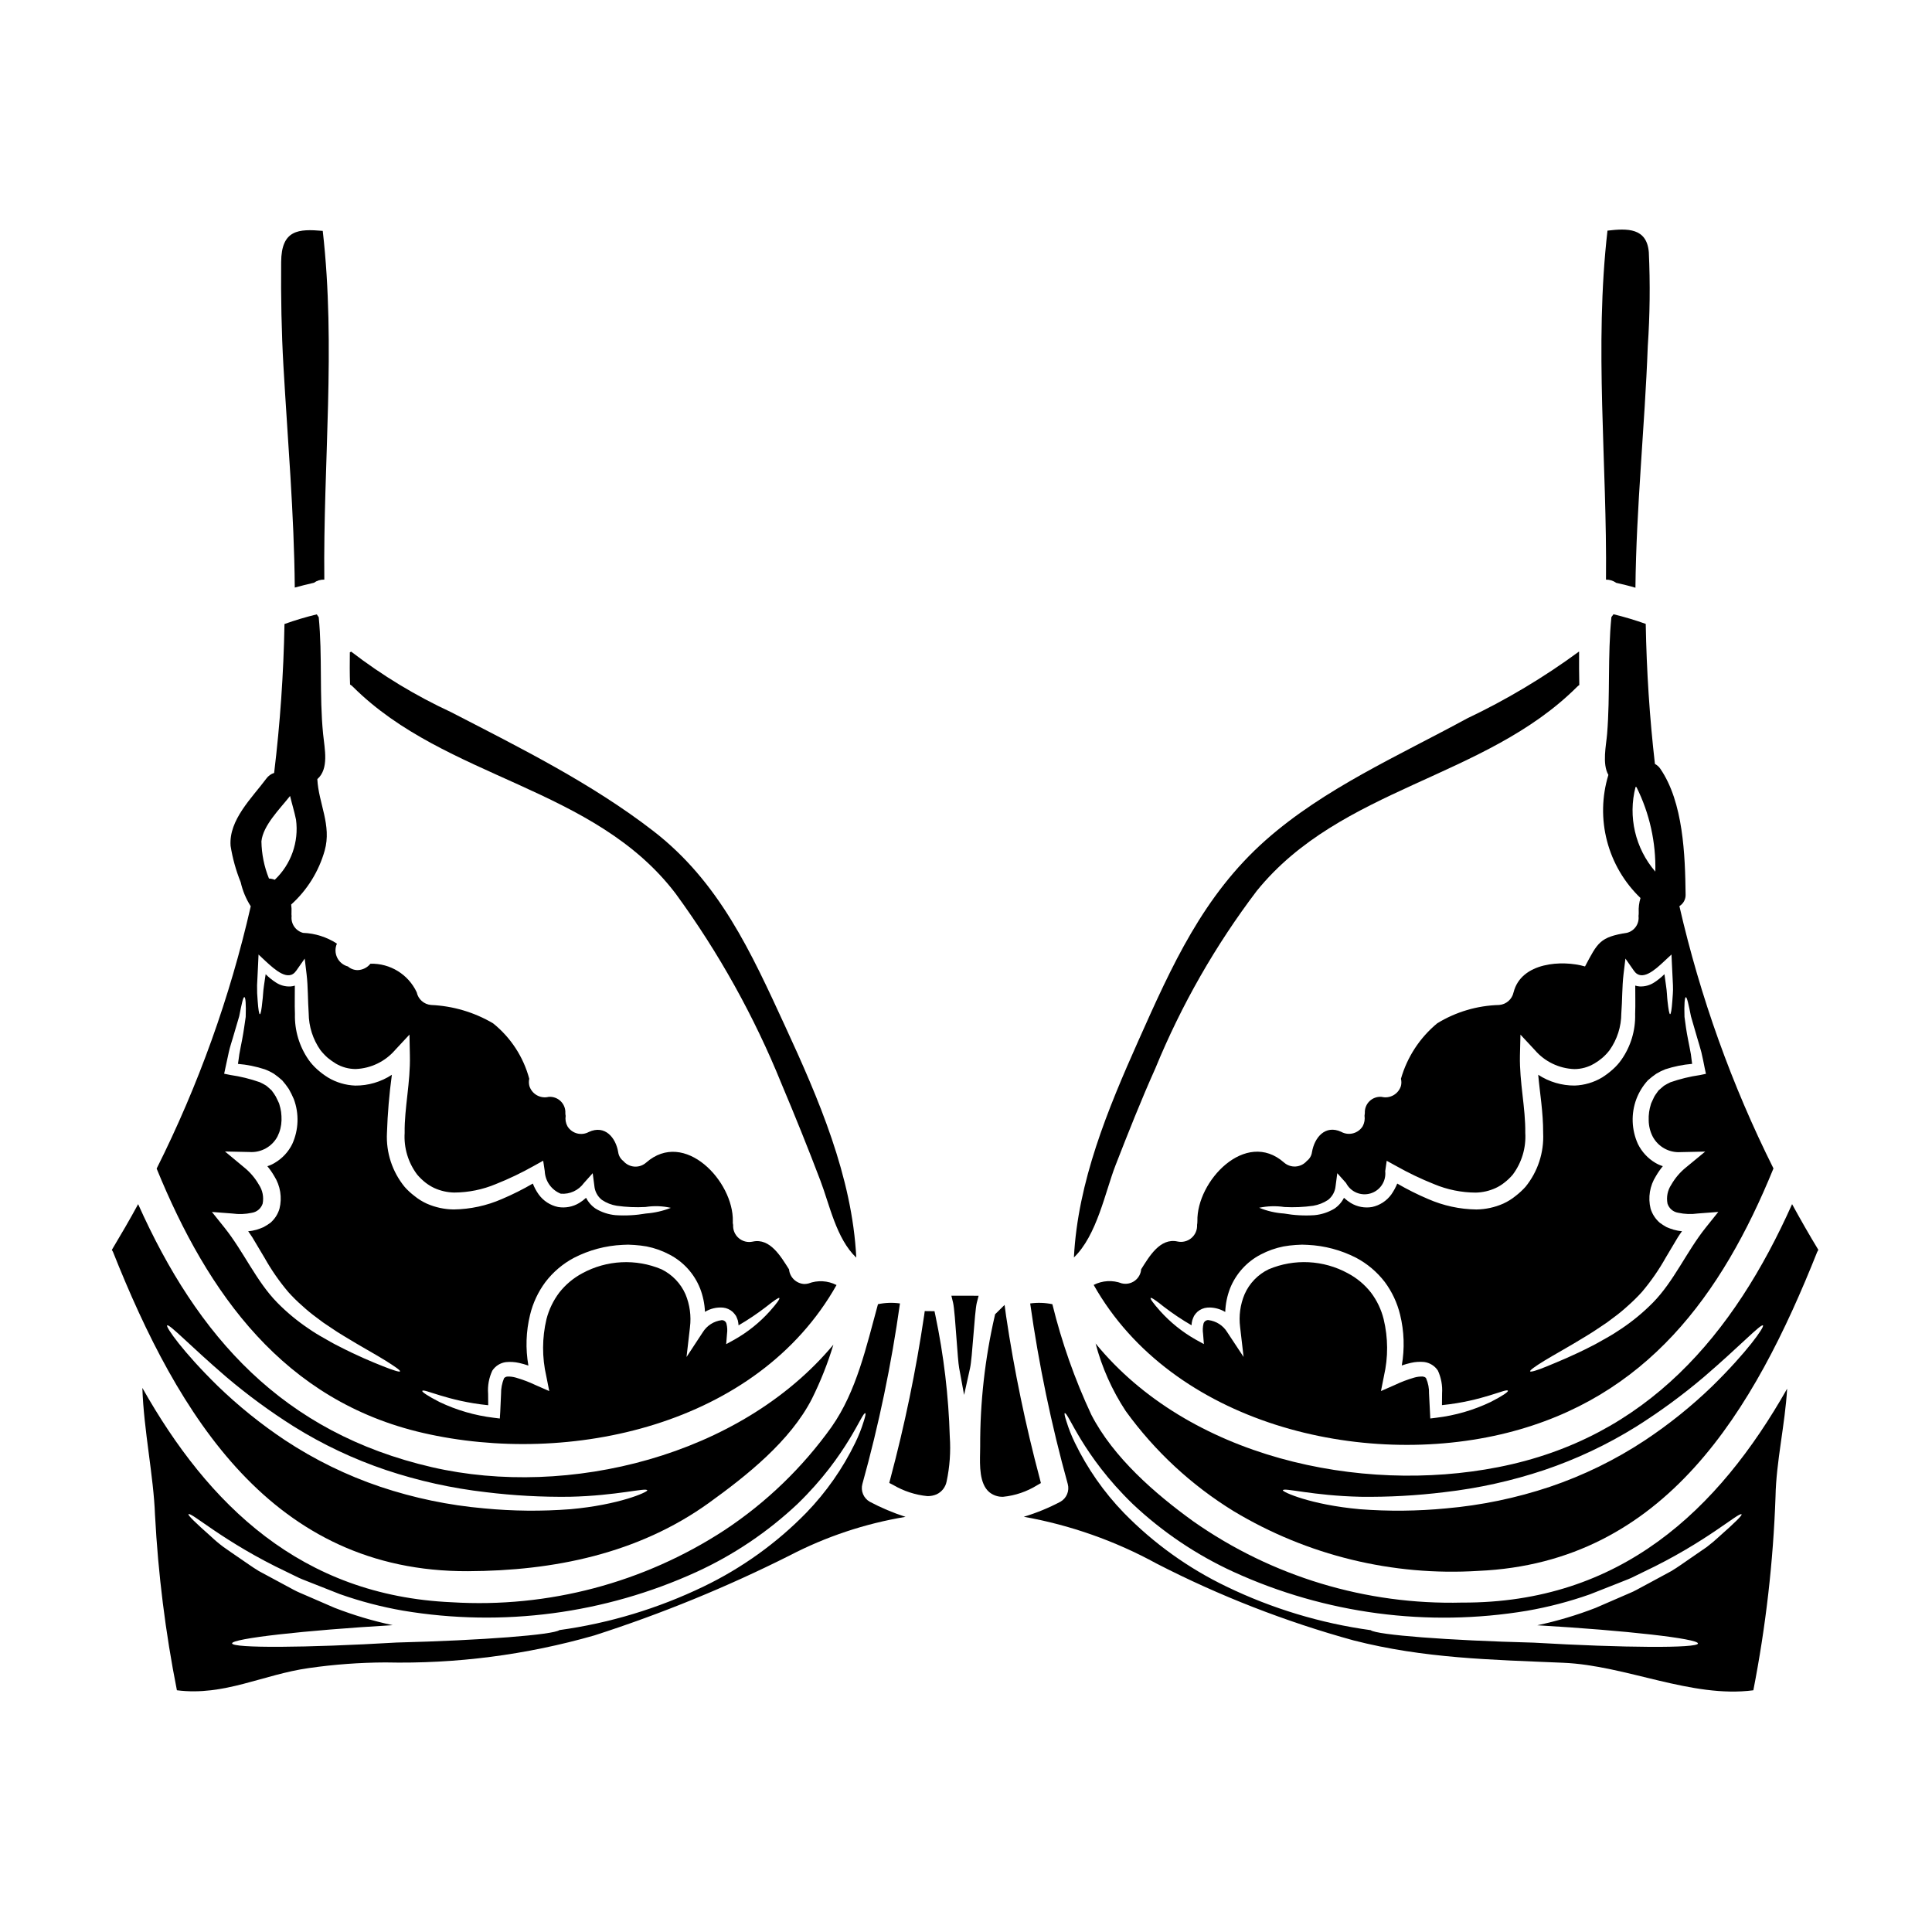
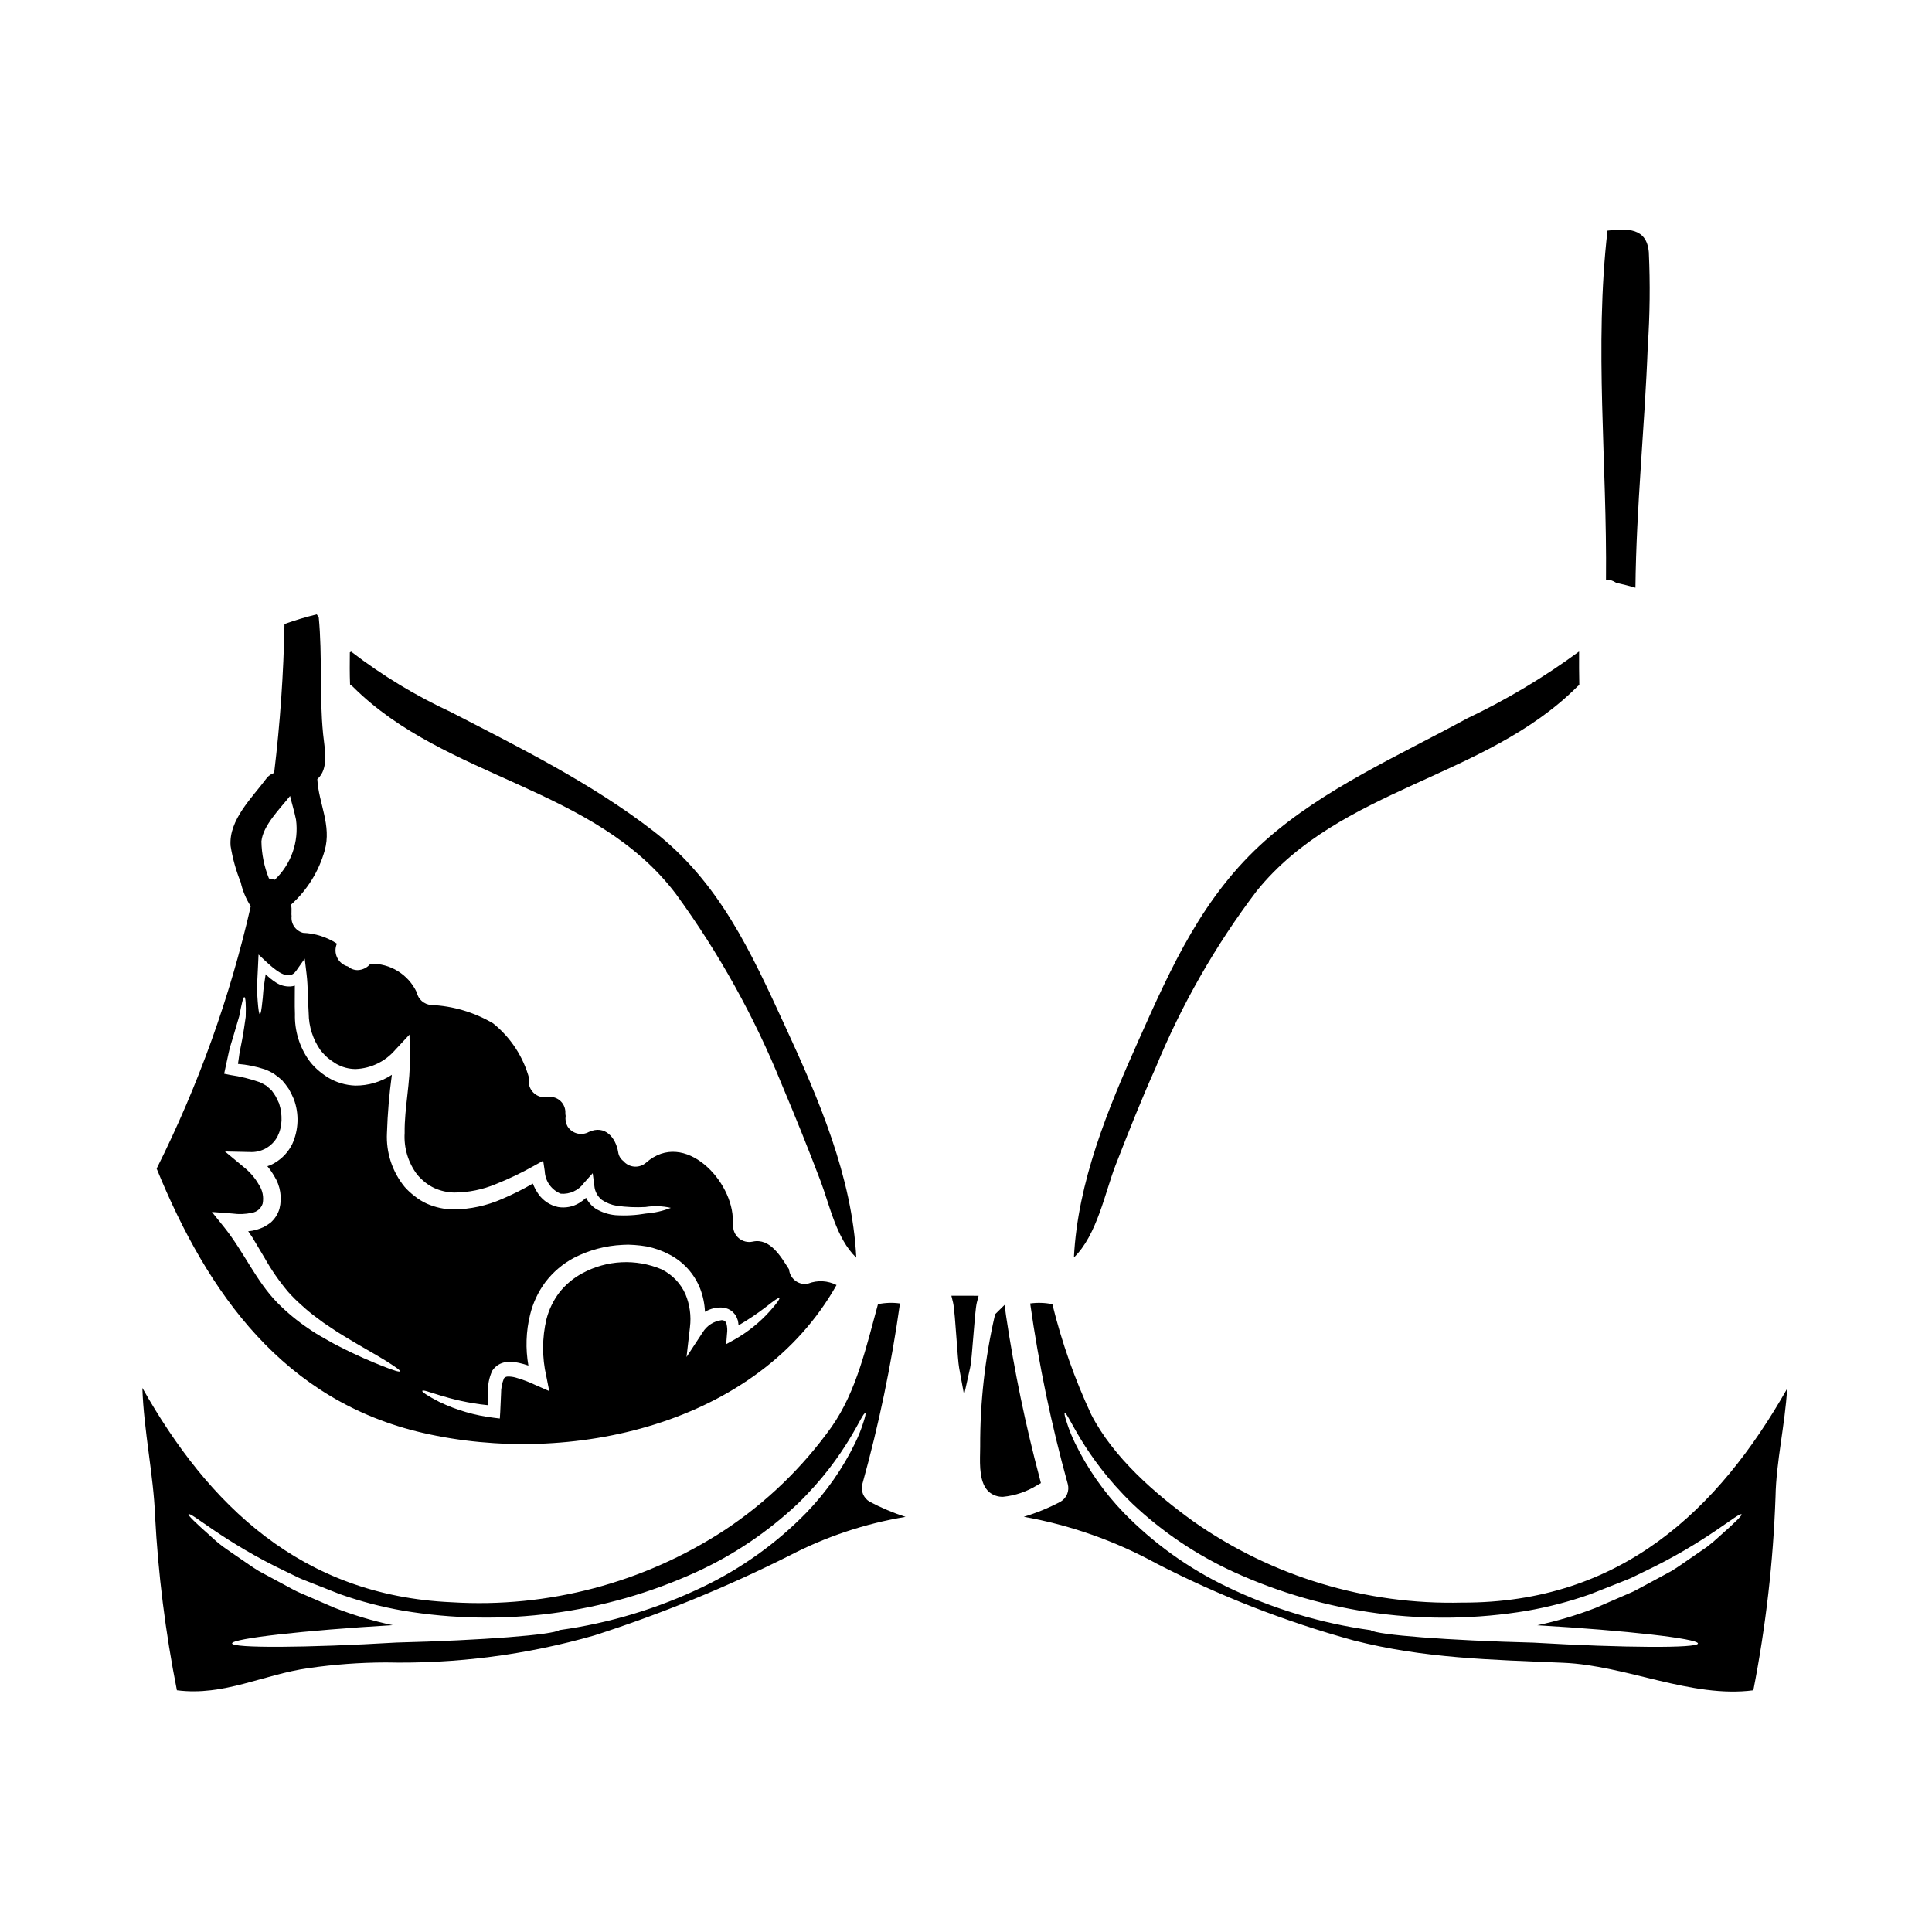
<svg xmlns="http://www.w3.org/2000/svg" fill="#000000" width="800px" height="800px" version="1.1" viewBox="144 144 512 512">
  <g>
-     <path d="m222.12 299.71c1.691-0.469 3.387-0.887 5.074-1.273 0.801-0.574 1.77-0.867 2.754-0.832-0.336-30.844 3.106-61.684-0.418-92.418-6.375-0.555-10.98-0.363-11.02 8.293-0.082 9.211 0.082 18.418 0.609 27.598 1.117 19.555 2.836 39.055 3 58.633z" />
    <path d="m237.57 326.04c24.629 24.516 63.961 26.348 85.566 54.887v0.004c11.355 15.559 20.754 32.457 27.984 50.312 3.578 8.484 7.019 17.004 10.293 25.629 2.441 6.379 4.215 15.395 9.512 20.418-1.082-21.496-9.984-42.117-18.918-61.465-8.984-19.5-17.391-38.082-34.863-51.59-16.281-12.594-35.223-22.023-53.504-31.453l0.004-0.004c-9.43-4.359-18.34-9.754-26.574-16.086-0.113 0.078-0.234 0.141-0.359 0.195-0.027 2.828-0.055 5.66 0.059 8.516 0.297 0.172 0.566 0.387 0.801 0.637z" />
-     <path d="m545.11 406.97c-0.387 1.848-1.945 3.215-3.828 3.359-5.797 0.152-11.449 1.824-16.395 4.852-4.617 3.816-7.969 8.941-9.621 14.699 0.152 0.621 0.152 1.27 0 1.887-0.664 2.176-2.91 3.453-5.117 2.914-1.18-0.105-2.348 0.309-3.203 1.129-0.852 0.82-1.309 1.973-1.25 3.156-0.012 0.242-0.039 0.48-0.082 0.719 0.141 0.945-0.027 1.91-0.473 2.758-1.195 1.945-3.715 2.609-5.715 1.5-4.215-1.945-7.086 1.496-7.738 5.379-0.125 0.926-0.613 1.766-1.359 2.332-0.746 0.867-1.809 1.398-2.949 1.477-1.141 0.078-2.266-0.305-3.121-1.066-10.152-8.93-23.188 4.969-22.938 15.562l-0.004 0.004c0.004 0.324-0.023 0.648-0.082 0.965 0.074 1.336-0.48 2.629-1.5 3.492-1.016 0.867-2.383 1.207-3.688 0.922-4.633-1.027-7.516 4.019-9.625 7.348-0.094 1.223-0.719 2.344-1.711 3.066-0.996 0.719-2.254 0.969-3.445 0.676-2.426-0.918-5.125-0.766-7.434 0.418 20.773 36.805 71.09 48.871 109.59 39.191 36.859-9.293 56.801-36.305 70.562-70.062-11.047-22.094-19.414-45.434-24.93-69.512 1.074-0.66 1.703-1.852 1.645-3.109-0.129-10.41-0.605-24.402-6.691-33.281v-0.004c-0.367-0.543-0.863-0.988-1.441-1.297-1.402-12.199-2.211-24.566-2.434-37.105-2.801-1-5.652-1.855-8.543-2.555-0.164 0.25-0.359 0.5-0.555 0.75-1.023 10.234-0.305 20.691-1.137 30.953-0.25 3.039-1.359 7.93 0.34 10.875l-0.004 0.004c-1.738 5.691-1.863 11.754-0.359 17.512s4.574 10.988 8.871 15.105c-0.379 1.238-0.539 2.531-0.473 3.824 0.008 0.316-0.008 0.629-0.055 0.941 0.25 2.019-1.027 3.918-2.996 4.441-7.266 1.137-7.82 2.606-11.18 8.93-6.004-1.746-16.906-1.16-18.93 6.852zm-6.047 108.56c-4.555 2.18-9.438 3.594-14.449 4.188l-1.574 0.195-0.082-1.691c-0.082-1.555-0.164-3.148-0.246-4.852h-0.004c0.051-1.418-0.219-2.832-0.785-4.133-0.219-0.281-0.414-0.363-0.941-0.445-0.73-0.016-1.461 0.078-2.164 0.277-1.781 0.512-3.516 1.168-5.188 1.969l-3.66 1.605 0.789-3.965h-0.004c1.152-4.977 1.125-10.156-0.082-15.117-0.633-2.543-1.773-4.93-3.356-7.019-1.66-2.117-3.75-3.863-6.133-5.117-6.461-3.527-14.18-3.914-20.965-1.055-2.852 1.371-5.121 3.719-6.391 6.617-1.156 2.75-1.562 5.754-1.184 8.711l0.918 7.902-4.328-6.547c-1.082-1.781-2.926-2.965-4.996-3.215-0.609-0.031-1.16 0.375-1.305 0.969-0.203 0.863-0.242 1.758-0.109 2.637l0.219 2.754-2.219-1.219c-3.508-1.992-6.672-4.539-9.371-7.539-1.832-2.055-2.691-3.273-2.527-3.469 0.164-0.191 1.445 0.664 3.543 2.363v-0.004c2.324 1.785 4.762 3.414 7.297 4.883 0.016-0.441 0.078-0.879 0.195-1.305 0.133-0.402 0.289-0.797 0.473-1.18 0.246-0.398 0.543-0.762 0.883-1.082 0.73-0.641 1.645-1.035 2.609-1.117 0.242-0.023 0.48-0.031 0.723-0.027 1.426 0.043 2.82 0.449 4.051 1.18 0.074-2.137 0.508-4.246 1.273-6.242 1.547-3.871 4.43-7.062 8.129-8.984 1.902-1 3.938-1.719 6.047-2.137 1.062-0.188 2.137-0.32 3.215-0.391l1.691-0.082 1.5 0.055c4.465 0.211 8.832 1.375 12.812 3.41 2.973 1.574 5.57 3.769 7.621 6.438 1.918 2.586 3.293 5.531 4.051 8.656 1.082 4.406 1.234 8.988 0.445 13.457 0.801-0.277 1.613-0.512 2.441-0.695 1.145-0.262 2.324-0.336 3.496-0.223 1.484 0.195 2.809 1.023 3.633 2.273 0.867 1.891 1.25 3.969 1.109 6.047 0 1.082-0.027 2.082-0.027 3.109 10.844-1.082 17.191-4.578 17.473-3.801 0.113 0.297-1.465 1.379-4.547 2.957zm51.703-107.26c0.305 0 0.719 1.832 1.359 5.078 0.473 1.574 1.023 3.523 1.664 5.742 0.332 1.18 0.746 2.387 1.078 3.715 0.332 1.332 0.609 2.828 0.918 4.352l0.305 1.418-1.605 0.332h-0.004c-2.66 0.383-5.281 1.023-7.82 1.91-0.582 0.273-1.148 0.578-1.691 0.918-0.5 0.395-0.945 0.832-1.445 1.246-0.359 0.555-0.789 1.027-1.137 1.664-0.246 0.582-0.691 1.414-0.832 1.801l-0.336 1.219-0.191 1.027v0.008c-0.105 0.73-0.141 1.473-0.109 2.215 0.02 1.484 0.379 2.949 1.055 4.273 1.438 2.715 4.336 4.332 7.402 4.133l6.519-0.141-5.117 4.215c-1.566 1.27-2.883 2.824-3.883 4.578-0.98 1.473-1.332 3.273-0.988 5.008 0.414 1.273 1.508 2.207 2.832 2.41 1.703 0.371 3.461 0.438 5.188 0.195l5.438-0.418-3.356 4.188c-5.074 6.352-8.402 14.199-14.004 19.887h-0.004c-2.512 2.543-5.273 4.828-8.238 6.824-1.391 0.945-2.754 1.801-4.078 2.527-1.324 0.723-2.578 1.496-3.828 2.106-4.938 2.555-9.012 4.188-11.809 5.352-2.793 1.164-4.414 1.609-4.551 1.363s1.219-1.25 3.797-2.828 6.465-3.688 11.066-6.519c1.18-0.691 2.332-1.473 3.578-2.301l0.004-0.004c1.281-0.812 2.523-1.691 3.715-2.633 1.297-0.949 2.535-1.969 3.719-3.055 1.316-1.156 2.566-2.391 3.742-3.688 2.398-2.832 4.516-5.887 6.328-9.125 1.051-1.746 2.106-3.523 3.188-5.352 0.332-0.527 0.719-1.082 1.109-1.637-0.754-0.051-1.496-0.184-2.219-0.395-0.645-0.191-1.273-0.426-1.887-0.691-0.613-0.344-1.207-0.723-1.773-1.141-1.152-0.992-1.996-2.289-2.441-3.742-0.727-2.949-0.215-6.066 1.414-8.629 0.535-0.926 1.148-1.805 1.828-2.633-0.699-0.215-1.367-0.512-1.996-0.887-1.988-1.184-3.586-2.918-4.606-4.992-1.703-3.758-1.852-8.031-0.414-11.898 0.695-1.832 1.73-3.516 3.047-4.965 0.703-0.629 1.445-1.211 2.223-1.746 0.758-0.461 1.559-0.855 2.383-1.18 2.312-0.758 4.707-1.242 7.129-1.445-0.109-0.859-0.219-1.746-0.332-2.551-0.223-1.305-0.5-2.578-0.719-3.742-0.473-2.301-0.75-4.496-0.973-6.16-0.113-3.34 0.051-5.207 0.359-5.207zm-13.324-55.727 0.238 0.047h0.004c3.465 6.949 5.18 14.641 4.996 22.402-5.332-6.176-7.289-14.574-5.238-22.469zm-11.02 73.367c0.766-0.445 1.488-0.953 2.164-1.523 0.727-0.621 1.387-1.32 1.969-2.082 2.012-2.848 3.098-6.246 3.109-9.734 0.277-3.543 0.191-7.019 0.582-10.348l0.508-4.188 2.273 3.246c2.082 2.969 5.688-0.363 8.02-2.555l1.914-1.773 0.109 2.414c0.109 2.137 0.195 4.078 0.281 5.742 0.082 1.664-0.109 3.051-0.168 4.188-0.164 2.246-0.359 3.441-0.582 3.469-0.223 0.027-0.441-1.219-0.691-3.469-0.137-1.109-0.137-2.523-0.395-4.106-0.113-0.914-0.281-1.941-0.418-3.023h-0.004c-0.836 0.836-1.762 1.582-2.754 2.219-1.129 0.73-2.457 1.09-3.801 1.027-0.398-0.027-0.797-0.102-1.18-0.223-0.027 2.332 0.082 4.824-0.027 7.547v-0.004c0.117 4.316-1.156 8.555-3.633 12.094-0.641 0.918-1.383 1.754-2.219 2.5-0.902 0.824-1.879 1.566-2.914 2.215-2.195 1.309-4.684 2.043-7.238 2.137-3.438 0.023-6.809-0.973-9.684-2.859 0.418 4.769 1.336 9.93 1.309 15.422 0.25 5.176-1.418 10.266-4.688 14.285-0.789 0.871-1.652 1.668-2.582 2.387-1.008 0.824-2.117 1.516-3.301 2.055-2.246 0.992-4.672 1.52-7.129 1.551-4.394-0.059-8.73-0.996-12.758-2.758-2.82-1.195-5.562-2.566-8.207-4.106-0.422 1.016-0.949 1.984-1.574 2.887-1.234 1.703-3.059 2.887-5.117 3.324-1.934 0.332-3.922-0.043-5.602-1.055-0.652-0.398-1.266-0.863-1.828-1.383-0.59 1.164-1.469 2.156-2.551 2.883-1.602 0.953-3.391 1.543-5.246 1.719-2.707 0.18-5.426 0.031-8.098-0.441-2.262-0.148-4.481-0.664-6.574-1.527 2.203-0.461 4.469-0.527 6.691-0.195 2.539 0.137 5.082 0.027 7.602-0.328 1.418-0.234 2.769-0.762 3.965-1.555 1.145-0.906 1.867-2.238 1.996-3.691l0.445-3.387 2.332 2.606v0.004c1.219 2.363 3.953 3.516 6.496 2.742 2.543-0.77 4.172-3.25 3.875-5.891l0.395-2.754 2.523 1.391-0.004-0.004c3.227 1.82 6.574 3.426 10.016 4.797 3.504 1.469 7.266 2.234 11.066 2.25 1.832-0.039 3.637-0.457 5.297-1.223 0.801-0.371 1.555-0.836 2.246-1.387 0.824-0.625 1.578-1.344 2.246-2.133 2.394-3.188 3.574-7.121 3.332-11.098 0.082-6.656-1.555-13.34-1.418-20.414l0.141-5.606 3.824 4.106v0.004c2.629 3.047 6.41 4.867 10.434 5.019 1.84 0.004 3.652-0.492 5.238-1.426z" />
    <path d="m450.2 427.08c6.879-16.758 15.906-32.551 26.852-46.984 22.242-27.457 60.438-29.707 84.871-54.059 0.184-0.188 0.387-0.355 0.609-0.5-0.055-2.969-0.082-5.879-0.055-8.82-0.02 0-0.039-0.012-0.055-0.027-9.297 6.836-19.227 12.766-29.648 17.715-18.004 9.816-37.859 18.527-53.363 32.254-16.559 14.672-24.879 33.309-33.727 53.137-8.129 18.223-16.059 37.359-17.086 57.441 6.102-5.852 8.293-17.367 11.02-24.402 3.371-8.641 6.781-17.297 10.582-25.754z" />
    <path d="m256.1 523.74c38.773 8.93 88.586-1.914 109.59-39.191-2.309-1.184-5.008-1.336-7.434-0.418-0.355 0.09-0.715 0.137-1.078 0.145-2.137-0.098-3.879-1.758-4.078-3.887-2.137-3.328-4.996-8.375-9.629-7.348-1.305 0.289-2.672-0.051-3.688-0.918-1.02-0.863-1.574-2.16-1.496-3.496-0.086-0.312-0.113-0.641-0.082-0.965 0.246-10.598-12.816-24.492-22.965-15.562v-0.004c-0.852 0.758-1.973 1.145-3.113 1.066-1.137-0.078-2.195-0.613-2.934-1.477-0.746-0.566-1.234-1.406-1.363-2.332-0.637-3.887-3.523-7.324-7.766-5.379-1.988 1.105-4.496 0.441-5.684-1.5-0.457-0.84-0.625-1.809-0.473-2.754-0.055-0.238-0.082-0.48-0.082-0.723 0.062-1.184-0.387-2.336-1.234-3.164s-2.012-1.246-3.191-1.152c-2.211 0.543-4.457-0.738-5.117-2.914-0.152-0.617-0.16-1.262-0.027-1.887-1.551-5.797-4.918-10.949-9.602-14.699-4.992-2.934-10.629-4.602-16.418-4.852-1.871-0.156-3.418-1.52-3.801-3.359-2.219-4.742-7.035-7.715-12.27-7.574-0.82 1.027-2.047 1.645-3.356 1.695-0.957 0.004-1.887-0.34-2.606-0.969-1.25-0.328-2.293-1.188-2.856-2.352-0.559-1.164-0.582-2.512-0.059-3.695-2.68-1.75-5.785-2.738-8.984-2.856-1.969-0.531-3.258-2.418-3.027-4.441-0.039-0.312-0.047-0.625-0.027-0.941 0.039-0.707 0.012-1.422-0.086-2.125 4.246-3.828 7.32-8.781 8.875-14.285 1.91-6.75-1.629-12.535-1.945-18.953 3.148-2.754 1.93-7.965 1.531-11.957-1.023-10.293-0.164-20.691-1.16-30.953-0.168-0.25-0.363-0.5-0.527-0.75-2.894 0.703-5.746 1.555-8.547 2.555-0.242 13.191-1.156 26.363-2.742 39.465-0.828 0.262-1.551 0.785-2.059 1.488-3.801 5.117-9.988 10.938-9.484 17.812l-0.004 0.004c0.527 3.312 1.426 6.555 2.684 9.664 0.512 2.262 1.41 4.418 2.664 6.375-5.5 24.086-13.871 47.422-24.938 69.512 13.566 33.219 33.758 61.566 70.59 70.051zm73.418-38.328c0.773 1.996 1.215 4.106 1.305 6.242 1.43-0.871 3.102-1.266 4.769-1.125 0.957 0.094 1.863 0.492 2.578 1.137 0.336 0.328 0.633 0.691 0.891 1.082 0.18 0.383 0.336 0.777 0.473 1.18 0.098 0.43 0.164 0.867 0.191 1.305 2.523-1.469 4.953-3.098 7.266-4.879 2.137-1.691 3.356-2.555 3.543-2.363 0.184 0.191-0.664 1.414-2.496 3.469-2.699 3.004-5.863 5.551-9.375 7.539l-2.215 1.219 0.219-2.754c0.125-0.879 0.078-1.773-0.137-2.637-0.133-0.59-0.672-1-1.277-0.969-2.074 0.254-3.922 1.438-5.019 3.219l-4.297 6.547 0.914-7.902-0.004-0.004c0.371-2.957-0.039-5.961-1.18-8.711-1.27-2.891-3.519-5.238-6.356-6.629-6.793-2.859-14.523-2.473-20.996 1.055-2.367 1.262-4.445 3.008-6.102 5.117-1.578 2.094-2.731 4.481-3.387 7.019-1.18 4.969-1.199 10.141-0.055 15.117l0.789 3.965-3.664-1.605c-1.68-0.801-3.426-1.457-5.211-1.969-0.695-0.199-1.418-0.293-2.137-0.277-0.375 0.008-0.727 0.168-0.973 0.445-0.539 1.312-0.809 2.715-0.789 4.133-0.082 1.688-0.164 3.297-0.219 4.852l-0.109 1.691-1.574-0.195h-0.004c-5.004-0.598-9.875-2.012-14.422-4.188-3.078-1.574-4.656-2.66-4.547-2.914 0.277-0.789 6.629 2.691 17.473 3.773-0.027-1.027-0.027-2.027-0.027-3.109l-0.004 0.004c-0.152-2.078 0.23-4.16 1.113-6.047 0.816-1.254 2.144-2.086 3.633-2.273 1.168-0.113 2.348-0.039 3.492 0.223 0.828 0.188 1.641 0.418 2.441 0.695-0.789-4.469-0.637-9.051 0.445-13.453 0.754-3.129 2.133-6.074 4.051-8.66 2.043-2.684 4.644-4.891 7.629-6.465 3.977-2.039 8.344-3.203 12.809-3.41l1.5-0.055 1.664 0.082h0.004c1.086 0.07 2.168 0.203 3.242 0.391 2.098 0.414 4.129 1.133 6.016 2.137 3.699 1.91 6.586 5.09 8.125 8.957zm-107.04-84.125 2.273-3.246 0.5 4.16c0.395 3.328 0.309 6.797 0.555 10.348 0.027 3.484 1.109 6.879 3.106 9.734 0.59 0.754 1.25 1.449 1.969 2.082 0.684 0.555 1.406 1.066 2.16 1.523 1.582 0.926 3.383 1.414 5.219 1.414 4.019-0.16 7.797-1.977 10.43-5.019l3.824-4.106 0.109 5.606c0.168 7.086-1.469 13.777-1.387 20.414l0.004-0.004c-0.258 3.981 0.922 7.918 3.328 11.098 0.664 0.781 1.41 1.496 2.215 2.133 0.703 0.539 1.453 1.004 2.25 1.387 1.672 0.77 3.484 1.188 5.324 1.223 3.801-0.016 7.562-0.781 11.066-2.25 3.449-1.371 6.797-2.977 10.031-4.797l2.496-1.391 0.414 2.754v0.004c0.113 2.656 1.773 5.004 4.246 5.988 2.394 0.195 4.719-0.879 6.129-2.828l2.332-2.606 0.445 3.387-0.004-0.004c0.129 1.453 0.852 2.789 1.996 3.691 1.184 0.797 2.527 1.328 3.934 1.555 2.519 0.355 5.062 0.465 7.602 0.328 2.242-0.355 4.527-0.281 6.738 0.227-2.102 0.824-4.32 1.328-6.57 1.496-2.676 0.469-5.394 0.621-8.102 0.441-1.855-0.172-3.648-0.758-5.242-1.719-1.086-0.727-1.961-1.719-2.551-2.883-0.562 0.52-1.176 0.984-1.832 1.383-1.68 1.012-3.668 1.383-5.606 1.055-2.059-0.438-3.879-1.621-5.117-3.324-0.637-0.891-1.16-1.863-1.555-2.887-2.648 1.539-5.391 2.91-8.207 4.106-4.027 1.758-8.363 2.695-12.758 2.758-2.457-0.027-4.883-0.551-7.129-1.539-1.184-0.539-2.297-1.23-3.301-2.055-0.938-0.711-1.801-1.508-2.578-2.387-3.281-4.016-4.953-9.105-4.688-14.285 0.168-5.156 0.605-10.305 1.301-15.422-2.883 1.891-6.258 2.883-9.707 2.859-2.543-0.094-5.023-0.828-7.211-2.137-1.043-0.648-2.027-1.391-2.938-2.215-0.832-0.75-1.578-1.586-2.223-2.5-2.453-3.547-3.719-7.781-3.606-12.094-0.109-2.719 0-5.215-0.027-7.547v0.004c-0.383 0.121-0.777 0.195-1.18 0.223-1.344 0.062-2.668-0.297-3.797-1.027-0.996-0.637-1.922-1.383-2.758-2.219-0.164 1.082-0.309 2.109-0.445 3.023-0.246 1.574-0.246 2.996-0.418 4.106-0.219 2.246-0.441 3.469-0.664 3.469-0.223 0-0.414-1.219-0.582-3.469-0.133-1.395-0.188-2.793-0.164-4.188 0.082-1.664 0.164-3.606 0.281-5.742l0.109-2.414 1.887 1.773c2.387 2.188 5.992 5.519 8.07 2.551zm-9.199-34.32c0.434-4.238 4.852-8.551 7.59-12.027 0.488 2.039 1.121 4.059 1.574 6.262 0.797 5.91-1.297 11.848-5.629 15.949-0.488-0.195-1.008-0.309-1.535-0.332-1.27-3.133-1.945-6.473-2-9.852zm-9.574 60.168c0.332-1.523 0.637-2.969 0.941-4.352 0.305-1.387 0.723-2.551 1.055-3.715 0.664-2.219 1.219-4.16 1.691-5.742 0.637-3.246 1.027-5.078 1.359-5.078 0.332 0 0.473 1.891 0.363 5.242-0.25 1.664-0.527 3.856-0.973 6.16-0.219 1.18-0.5 2.441-0.719 3.742-0.109 0.789-0.219 1.691-0.363 2.551h-0.004c2.426 0.199 4.816 0.684 7.129 1.445 0.84 0.316 1.648 0.711 2.414 1.18 0.77 0.531 1.5 1.117 2.191 1.746 0.629 0.719 1.215 1.48 1.746 2.273 0.496 0.871 0.938 1.77 1.332 2.691 1.438 3.863 1.289 8.141-0.414 11.898-1.02 2.082-2.633 3.816-4.633 4.992-0.613 0.379-1.277 0.68-1.969 0.887 0.684 0.828 1.293 1.707 1.832 2.633 1.617 2.566 2.117 5.684 1.383 8.629-0.422 1.457-1.262 2.754-2.41 3.742-0.578 0.418-1.18 0.797-1.805 1.141-0.602 0.266-1.223 0.5-1.855 0.691-0.727 0.211-1.469 0.344-2.223 0.395 0.363 0.555 0.746 1.109 1.109 1.637 1.082 1.832 2.137 3.606 3.188 5.352h0.004c1.809 3.238 3.93 6.293 6.324 9.125 1.168 1.305 2.418 2.539 3.742 3.688 1.184 1.09 2.422 2.109 3.719 3.055 1.195 0.941 2.434 1.82 3.719 2.633 1.219 0.832 2.387 1.609 3.578 2.301 4.606 2.828 8.484 4.91 11.039 6.519s3.938 2.578 3.824 2.828c-0.109 0.25-1.746-0.25-4.551-1.363-2.801-1.109-6.875-2.797-11.809-5.352-1.246-0.609-2.496-1.332-3.824-2.106-1.402-0.766-2.766-1.609-4.078-2.523-2.965-1.992-5.727-4.277-8.238-6.824-5.602-5.688-8.93-13.535-14.004-19.887l-3.356-4.188 5.438 0.418h-0.004c1.719 0.242 3.465 0.176 5.16-0.195 1.332-0.207 2.434-1.148 2.852-2.426 0.344-1.742-0.016-3.551-1-5.023-1.004-1.758-2.328-3.312-3.906-4.582l-5.074-4.215 6.519 0.141c3.066 0.199 5.965-1.418 7.402-4.133 0.664-1.332 1.023-2.789 1.059-4.273 0.016-0.742-0.02-1.48-0.113-2.219l-0.195-1.027-0.332-1.219c-0.164-0.395-0.582-1.219-0.863-1.801h0.004c-0.34-0.582-0.719-1.137-1.137-1.668-0.473-0.418-0.918-0.859-1.418-1.246h0.004c-0.555-0.344-1.129-0.648-1.723-0.918-2.527-0.887-5.137-1.527-7.793-1.91l-1.637-0.332z" />
    <path d="m572.29 298.45c1.719 0.395 3.414 0.789 5.117 1.305 0.219-21.383 2.469-42.598 3.269-63.957 0.566-8.301 0.66-16.625 0.281-24.934-0.527-6.551-5.769-6.352-10.957-5.742-3.543 30.762-0.082 61.629-0.395 92.496v-0.004c0.961-0.023 1.906 0.27 2.684 0.836z" />
    <path d="m396.57 489.2c0.309 1.266 0.645 5.875 0.914 9.578 0.262 3.504 0.477 6.527 0.703 7.762l1.309 7.133 1.574-7.086c0.309-1.355 0.582-4.828 0.879-8.512 0.289-3.598 0.613-7.676 0.914-8.836l0.48-1.848-7.215-0.008z" />
    <path d="m372.54 537.27c4.371-15.711 7.695-31.695 9.961-47.844-1.941-0.27-3.91-0.203-5.828 0.195-3.051 11.09-5.656 23.074-12.285 32.504h0.004c-7.695 10.773-17.301 20.047-28.34 27.352-21.414 13.996-46.773 20.707-72.309 19.137-39.965-1.746-64.551-25.852-82.016-56.805 0.359 11.207 2.996 23.438 3.352 33.727h0.004c0.824 15.586 2.762 31.094 5.797 46.402 12.508 1.609 22.773-4.16 34.949-5.879h-0.004c6.727-0.969 13.512-1.469 20.305-1.496 18.707 0.414 37.375-1.996 55.363-7.156 17.781-5.719 35.094-12.805 51.781-21.191 9.633-5.004 19.992-8.457 30.703-10.234-3.285-1.059-6.469-2.402-9.516-4.023-1.625-0.949-2.41-2.871-1.922-4.688zm-14.84 7.602h0.004c-7.875 8.07-17.105 14.695-27.266 19.582-12.047 5.812-24.93 9.707-38.18 11.535-1.637 1.246-20.328 2.719-43.188 3.301-24.008 1.414-43.488 1.523-43.57 0.219 0-1.273 18.973-3.441 42.574-4.824l0.004 0.004c-5.258-1.125-10.414-2.664-15.422-4.606-2.555-1.109-4.996-2.16-7.352-3.188-1.18-0.527-2.363-0.973-3.469-1.574-1.105-0.602-2.188-1.18-3.242-1.746l-6.019-3.242c-1.832-1.109-3.469-2.332-5.051-3.387-1.582-1.055-2.996-2.078-4.328-2.996-1.184-0.887-2.316-1.84-3.387-2.859-3.992-3.523-6.074-5.574-5.852-5.793 0.582-0.789 9.266 7.348 26.043 15.281l3.191 1.555c1.082 0.5 2.301 0.914 3.496 1.414 2.387 0.945 4.879 1.918 7.457 2.941l0.004-0.004c5.426 1.914 11 3.371 16.668 4.356 26.363 4.41 53.445 0.84 77.762-10.258 9.855-4.516 18.906-10.617 26.797-18.051 13.34-12.926 17.109-24.488 17.945-24.008 0.164 0.055 0 0.809-0.418 2.137v-0.004c-0.598 1.953-1.348 3.852-2.246 5.684-3.309 6.824-7.684 13.078-12.953 18.531z" />
-     <path d="m391.9 492.66-0.25-1.18-2.586-0.027-0.172 1.273h-0.004c-2.156 14.535-5.141 28.934-8.93 43.133l-0.293 1.137 1.047 0.539c2.769 1.629 5.859 2.637 9.055 2.953 0.836 0.016 1.668-0.145 2.441-0.477 1.371-0.641 2.356-1.898 2.648-3.383 0.836-3.906 1.121-7.91 0.844-11.895-0.316-10.781-1.59-21.516-3.801-32.074z" />
    <path d="m419.85 537.03-0.285-1.117h0.004c-3.789-14.207-6.773-28.617-8.945-43.16l-0.395-2.941-2.519 2.484-0.086 0.395c-2.613 11.359-3.91 22.98-3.867 34.637 0 0.445 0 0.977-0.023 1.574-0.078 3.496-0.191 8.266 2.402 10.5h-0.004c1.039 0.859 2.352 1.309 3.699 1.262 3.211-0.32 6.309-1.375 9.051-3.082z" />
    <path d="m531.49 568.7c-25.441 0.648-50.414-6.894-71.242-21.52-10.152-7.324-21.215-16.949-27.039-28.266-4.391-9.402-7.848-19.211-10.32-29.289-1.934-0.398-3.922-0.465-5.879-0.195 2.277 16.148 5.602 32.129 9.957 47.844 0.492 1.816-0.289 3.738-1.914 4.688-3.109 1.645-6.367 2.981-9.734 3.996 12.316 2.199 24.195 6.387 35.168 12.395 16.652 8.57 34.145 15.391 52.199 20.363 18.723 4.797 36.477 5.117 55.586 5.934 16.668 0.691 33.949 9.445 50.383 7.293 3.309-16.938 5.277-34.113 5.879-51.363 0.164-9.156 2.523-19.059 3.078-28.57-18.219 32.148-44.184 56.844-86.121 56.691zm68.207-17.586c-1.078 1.012-2.207 1.965-3.383 2.859l-4.352 2.996c-1.555 1.055-3.191 2.273-5.051 3.387-1.887 1.027-3.883 2.109-5.992 3.242-1.055 0.582-2.164 1.137-3.246 1.746s-2.297 1.027-3.469 1.574c-2.363 1.027-4.793 2.078-7.348 3.188-5.019 1.945-10.188 3.484-15.449 4.606 23.617 1.387 42.574 3.543 42.574 4.824s-19.555 1.18-43.547-0.219c-22.879-0.582-41.574-2.055-43.184-3.301v-0.004c-13.25-1.824-26.133-5.719-38.18-11.535-10.164-4.879-19.391-11.508-27.262-19.582-5.273-5.461-9.648-11.727-12.957-18.559-0.895-1.832-1.645-3.731-2.242-5.684-0.445-1.332-0.582-2.082-0.445-2.137 0.859-0.469 4.633 11.094 17.973 24.008v0.004c7.883 7.441 16.934 13.539 26.793 18.051 24.312 11.102 51.387 14.688 77.746 10.293 5.668-0.984 11.246-2.441 16.672-4.356 2.578-1.023 5.074-1.996 7.457-2.941 1.18-0.5 2.387-0.914 3.496-1.414l3.188-1.555c16.781-7.93 25.461-16.059 26.043-15.281 0.238 0.215-1.844 2.273-5.836 5.789z" />
-     <path d="m618.92 463.11c-15.449 34.531-38.414 61.961-77.883 69.699-36.723 7.215-82.047-2.633-106.7-32.781l0.004-0.004c1.672 6.367 4.371 12.418 7.988 17.918 7.699 10.645 17.426 19.668 28.621 26.543 19.512 11.727 42.129 17.238 64.844 15.812 49.594-2.164 73.168-42.797 89.781-84.516 0.086-0.191 0.188-0.379 0.309-0.555-2.438-4.019-4.738-8.039-6.961-12.117zm-21.137 48.23c-5.496 5.312-11.465 10.113-17.832 14.34-7.844 5.188-16.328 9.336-25.238 12.344-8.906 2.981-18.133 4.898-27.488 5.715-7.59 0.73-15.227 0.805-22.828 0.219-13.145-1.18-20.582-4.606-20.418-5.019 0.195-0.789 7.934 1.441 20.527 1.719v0.004c7.434 0.094 14.867-0.312 22.246-1.219 9-1.027 17.867-2.988 26.457-5.856 8.562-2.891 16.766-6.762 24.434-11.539 6.277-3.953 12.266-8.348 17.922-13.148 9.625-8.266 15.113-14.145 15.641-13.645 0.422 0.391-4.129 6.961-13.422 16.086z" />
-     <path d="m268 560.38c22.691-0.082 45.098-4.606 63.852-18.086 10.039-7.238 21.523-16.336 27.293-27.551 2.305-4.629 4.219-9.445 5.715-14.395-24.633 29.52-70.258 40.797-106.37 32.477-39.609-9.141-62.16-34.574-77.883-69.715-2.203 4.078-4.566 8.098-6.965 12.117 0.117 0.18 0.219 0.363 0.309 0.555 17.195 43.242 42.16 84.805 94.051 84.598zm-79.711-65.129c0.555-0.5 6.047 5.379 15.668 13.645 5.652 4.801 11.641 9.195 17.918 13.148 7.668 4.781 15.871 8.656 24.438 11.539 8.582 2.867 17.441 4.828 26.43 5.856 7.391 0.906 14.832 1.312 22.273 1.219 12.562-0.281 20.328-2.527 20.523-1.691 0 0.473-7.402 3.824-20.414 4.992l0.004-0.004c-7.602 0.586-15.242 0.512-22.832-0.219-9.352-0.816-18.578-2.734-27.484-5.715-8.918-3.008-17.41-7.156-25.266-12.344-6.356-4.234-12.316-9.031-17.809-14.34-9.316-9.121-13.84-15.691-13.449-16.086z" />
  </g>
</svg>